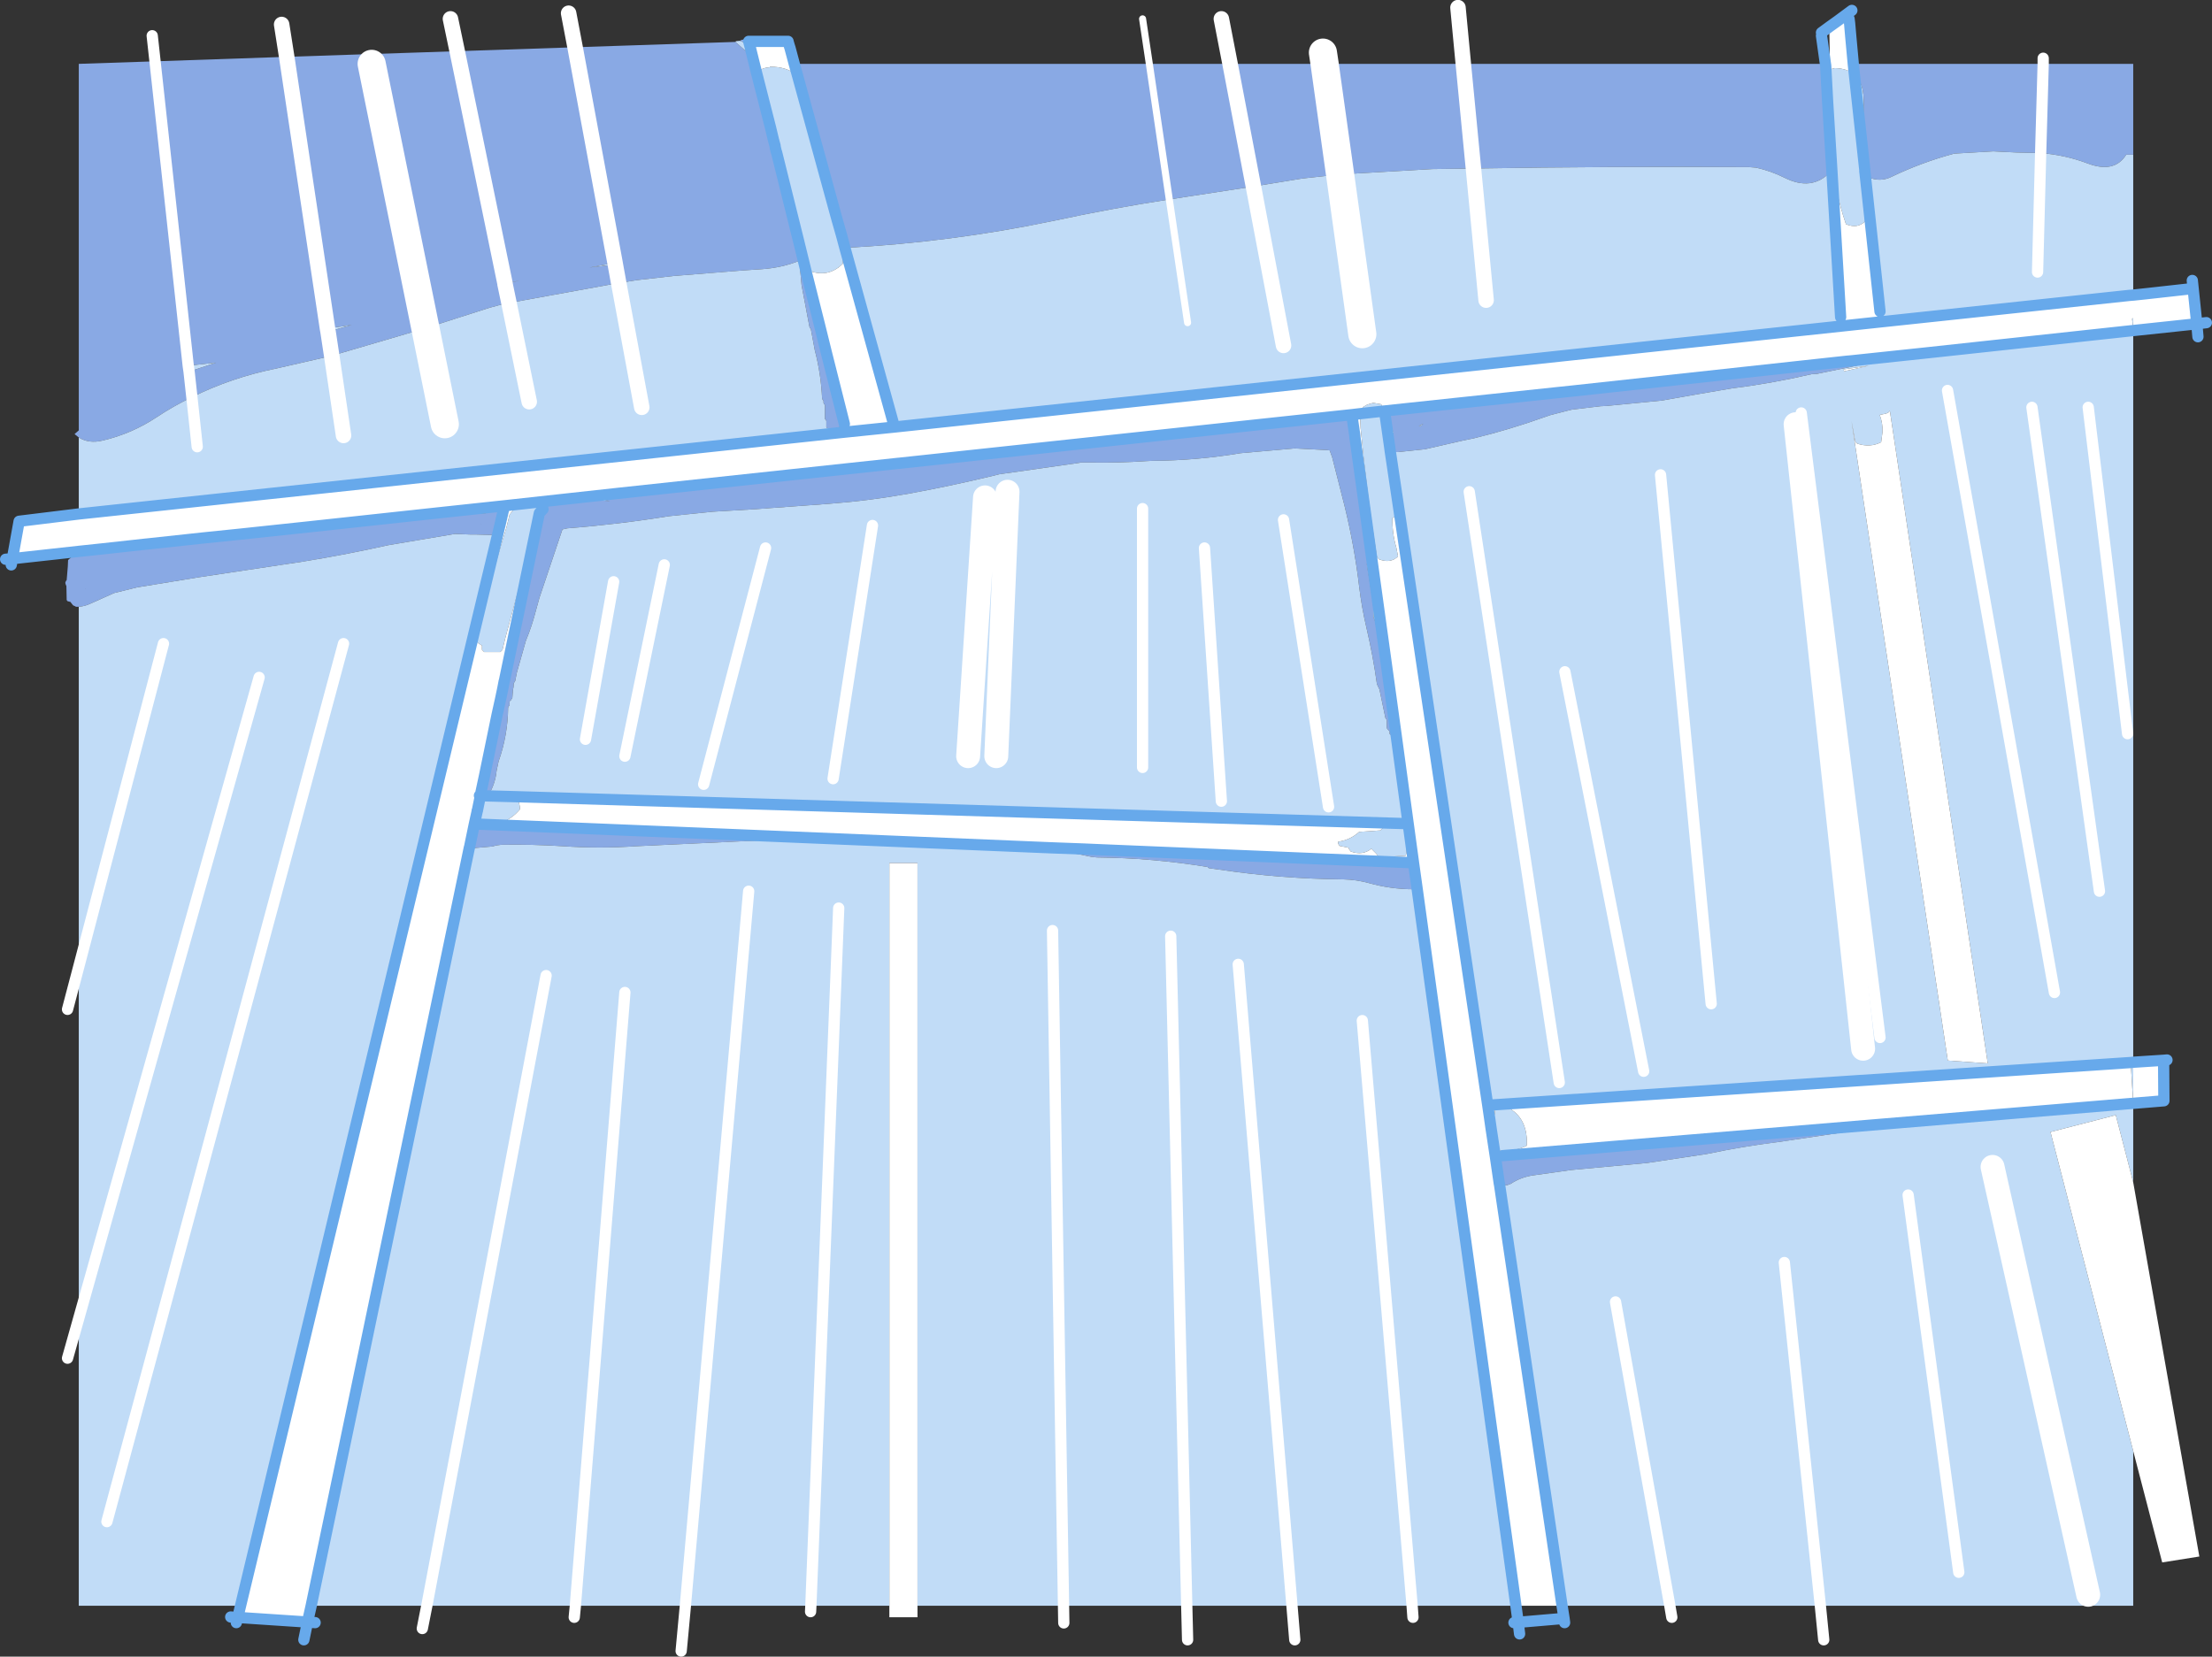
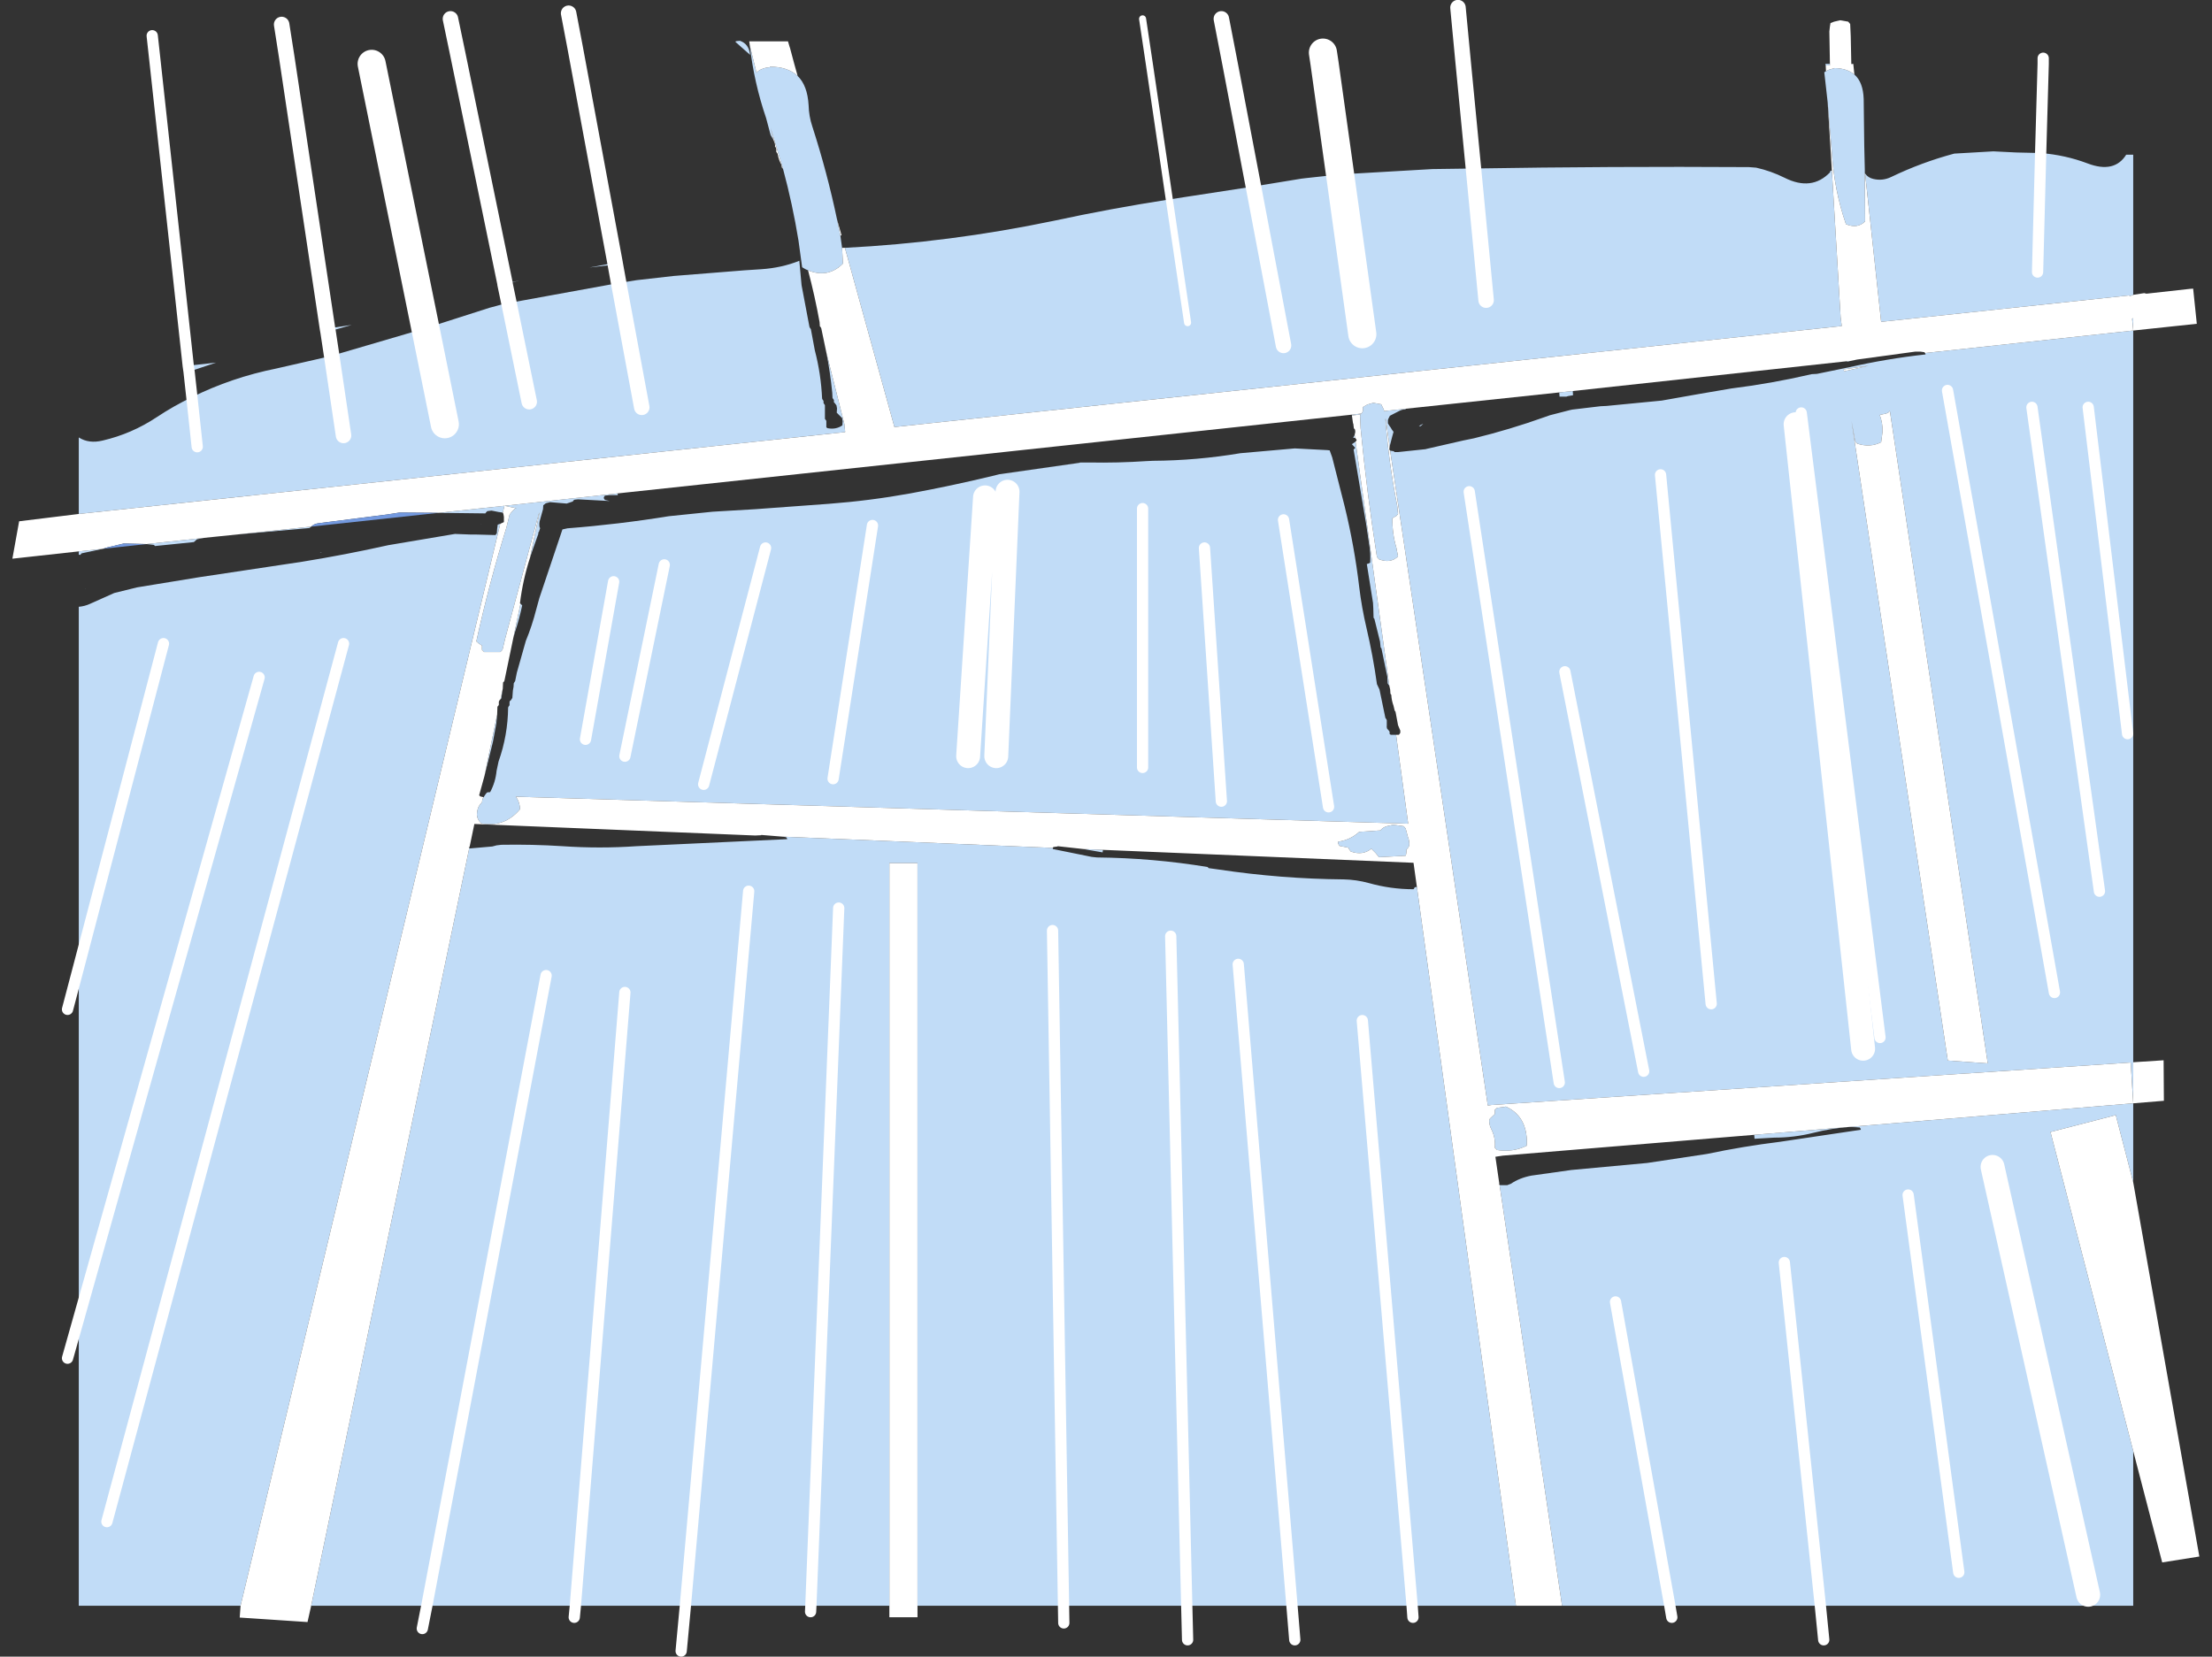
<svg xmlns="http://www.w3.org/2000/svg" height="294.45px" width="393.1px">
  <rect width="100%" height="100%" fill="#333333" stroke="none" />
  <g transform="matrix(1.0, 0.0, 0.0, 1.0, 196.55, 147.4)">
-     <path d="M-169.0 -136.5 L-145.6 -137.3 -115.3 -138.3 -94.35 -139.0 -65.85 -139.95 -63.25 -137.65 Q-63.45 -139.6 -65.05 -140.15 L-64.8 -140.3 -64.25 -140.4 -63.6 -140.3 -63.4 -140.1 -63.4 -140.05 -63.5 -140.05 -63.3 -139.3 -63.5 -140.05 -63.4 -140.05 -63.3 -139.3 Q-62.55 -132.7 -60.4 -126.4 L-59.6 -123.4 -59.1 -122.55 -58.8 -121.45 -59.1 -122.55 -58.85 -121.9 -58.8 -121.45 -58.85 -121.35 -58.8 -121.3 -58.6 -120.45 -58.8 -121.3 -58.65 -121.15 -58.6 -120.95 -58.6 -120.45 -58.6 -120.4 -58.55 -120.35 -54.65 -104.65 -58.55 -120.35 -58.45 -120.2 -58.35 -120.05 Q-58.2 -119.05 -57.7 -118.15 L-57.6 -117.6 -57.4 -117.4 Q-55.7 -111.1 -54.65 -104.65 L-54.0 -99.9 -53.4 -99.55 -50.85 -89.4 -49.7 -84.75 -50.85 -89.4 -53.4 -99.55 -52.95 -99.35 Q-51.75 -94.85 -50.9 -90.15 L-50.85 -89.4 -50.7 -89.25 -50.6 -89.05 -49.7 -84.75 Q-49.0 -81.2 -48.65 -77.6 L-48.6 -76.65 -48.45 -76.45 -48.35 -76.3 -48.35 -76.1 -48.35 -75.9 -48.2 -75.75 -47.9 -75.35 -47.8 -74.8 -47.85 -74.05 -47.25 -73.45 -46.9 -73.1 -46.8 -72.55 -46.85 -71.8 Q-48.0 -71.0 -49.5 -71.3 L-49.7 -71.45 -49.7 -71.85 -49.7 -72.6 -49.8 -72.75 -49.95 -72.95 -49.95 -74.65 -49.95 -75.4 -50.1 -75.6 -50.2 -75.8 -50.2 -75.95 -50.2 -76.15 -50.35 -76.35 -50.45 -76.55 Q-50.65 -80.95 -51.75 -85.15 L-52.45 -88.9 -52.6 -89.1 -52.7 -89.3 -54.1 -96.7 -54.5 -101.05 Q-57.6 -99.8 -61.25 -99.55 L-64.3 -99.35 -76.85 -98.35 -83.45 -97.6 -86.6 -97.1 -87.2 -100.4 -86.6 -97.1 -106.1 -93.55 -106.8 -96.9 -106.1 -93.55 -106.95 -93.4 -109.55 -92.7 -120.95 -89.05 -135.95 -84.65 -137.6 -84.15 -147.45 -81.9 Q-155.4 -80.3 -162.45 -76.8 L-162.95 -81.35 -162.45 -76.8 Q-165.7 -75.25 -168.7 -73.25 -173.15 -70.3 -178.3 -69.1 -180.75 -68.5 -182.55 -69.65 L-183.3 -70.25 -182.55 -70.9 -182.55 -136.05 -169.0 -136.5 -163.1 -82.4 -169.0 -136.5 M-162.95 -81.35 L-158.15 -82.95 -163.1 -82.4 -162.95 -81.35 M-138.25 -88.45 L-137.6 -84.15 -138.25 -88.45 -134.05 -89.65 -138.35 -89.0 -138.25 -88.45 M-145.6 -137.3 L-138.35 -89.0 -145.6 -137.3 M-55.4 -136.05 L7.7 -136.05 22.05 -136.05 38.85 -136.05 41.6 -116.4 38.85 -136.05 63.5 -136.05 127.85 -136.05 127.9 -135.75 127.95 -134.75 127.65 -134.55 128.25 -129.2 129.0 -117.05 128.75 -117.05 128.65 -116.75 Q125.4 -113.4 120.6 -115.8 118.2 -117.0 115.55 -117.6 L114.25 -117.7 Q89.8 -117.85 65.3 -117.45 L58.0 -117.35 41.6 -116.4 35.6 -115.75 34.75 -115.65 26.2 -114.25 22.05 -136.05 26.2 -114.25 14.15 -112.4 11.25 -111.95 7.7 -136.05 11.25 -111.95 Q0.9 -110.35 -9.3 -108.15 -27.75 -104.3 -46.4 -103.35 L-47.0 -105.6 -46.4 -103.35 -46.8 -103.35 -46.9 -103.35 -47.2 -105.5 -47.0 -105.6 -47.8 -108.4 Q-49.55 -116.75 -52.2 -124.95 -52.8 -126.75 -52.85 -128.7 -53.05 -132.2 -54.8 -133.9 L-55.4 -136.05 M-87.25 -100.7 L-94.35 -139.0 -87.25 -100.7 -91.8 -99.85 -87.2 -100.4 -87.25 -100.7 M133.0 -134.15 L132.8 -136.05 166.55 -136.05 182.55 -136.05 182.55 -119.9 181.3 -119.9 Q179.2 -116.55 174.45 -118.35 170.5 -119.85 166.1 -120.2 L161.75 -120.3 157.7 -120.5 150.75 -120.1 Q144.95 -118.55 139.55 -115.95 138.0 -115.2 136.35 -115.6 135.45 -115.8 134.9 -116.55 L134.85 -116.95 134.9 -116.55 134.85 -116.65 134.85 -116.9 134.85 -116.95 134.85 -117.2 134.75 -121.55 134.65 -129.8 Q134.55 -132.8 133.0 -134.15 M132.3 -83.25 L133.5 -83.5 143.8 -84.9 144.75 -84.9 145.45 -84.8 145.55 -84.65 145.6 -84.6 145.65 -84.4 145.6 -84.4 Q138.8 -83.65 131.95 -82.1 L126.35 -80.95 125.4 -80.9 125.25 -80.85 125.2 -80.85 Q118.3 -79.25 111.1 -78.35 L105.25 -77.35 98.75 -76.2 88.95 -75.25 87.9 -75.2 82.85 -74.6 82.4 -74.5 78.9 -73.6 77.9 -73.25 Q71.75 -71.05 65.4 -69.5 L63.45 -69.1 56.9 -67.6 56.75 -67.55 56.65 -67.55 51.9 -67.05 51.25 -67.05 51.15 -67.2 50.5 -67.3 50.4 -68.05 50.5 -67.3 50.35 -67.5 50.4 -68.05 50.45 -68.2 50.85 -69.75 51.1 -70.65 50.8 -71.05 50.6 -71.4 50.45 -71.6 50.1 -72.15 50.1 -72.35 50.1 -72.7 50.15 -72.9 50.25 -73.1 50.45 -73.5 51.9 -74.25 Q52.6 -74.65 53.25 -74.65 L53.25 -74.75 80.55 -77.65 80.6 -76.9 81.8 -76.9 82.1 -77.0 83.0 -77.15 82.95 -77.9 131.7 -83.2 131.7 -83.1 131.75 -83.1 132.3 -83.25 145.55 -84.65 132.3 -83.25 M-170.55 -50.7 L-170.5 -50.7 -169.2 -50.55 -169.0 -50.35 -162.1 -51.05 -161.55 -51.55 -160.3 -51.8 -153.95 -52.45 -153.3 -52.5 -141.55 -53.55 -141.25 -53.8 -118.6 -56.25 -110.3 -56.15 -110.15 -56.35 -109.95 -56.55 -109.2 -56.65 -107.95 -56.4 -107.25 -56.3 -107.2 -56.25 -107.1 -56.1 -107.0 -55.55 -107.0 -54.8 -107.0 -54.6 -107.65 -54.3 -107.2 -56.25 -107.65 -54.3 -108.1 -54.15 -108.2 -53.4 -108.25 -52.65 -108.35 -52.5 -108.5 -52.3 -112.15 -52.4 -113.05 -52.4 -115.7 -52.5 -127.55 -50.5 Q-135.15 -48.8 -142.9 -47.55 L-161.2 -44.8 -172.2 -43.0 -176.25 -42.0 -180.5 -40.1 Q-181.45 -39.65 -182.55 -39.55 L-183.05 -39.55 -183.2 -39.65 -183.55 -39.8 -183.95 -40.3 -184.0 -40.4 -184.55 -40.55 -184.7 -40.75 -184.75 -43.25 -184.85 -43.45 -184.95 -43.8 -184.85 -44.1 -184.7 -44.3 -184.5 -46.7 -184.45 -47.85 -184.25 -48.05 -183.95 -48.25 -183.95 -48.4 -183.95 -48.6 -183.8 -48.8 -183.05 -48.9 -182.55 -48.8 -182.35 -48.8 -182.3 -48.75 -182.05 -49.05 -178.3 -49.85 -170.55 -50.7 M-86.8 -59.7 L-36.9 -65.05 -36.85 -65.05 43.7 -73.7 43.7 -73.55 43.9 -72.15 43.95 -72.1 44.05 -71.25 44.2 -71.15 Q44.4 -70.7 44.2 -70.2 L44.2 -70.1 43.95 -69.65 43.95 -69.6 44.25 -69.55 44.35 -68.9 44.25 -69.55 44.3 -69.55 44.45 -69.35 44.55 -69.15 44.35 -68.9 43.7 -68.45 44.3 -67.8 44.0 -67.5 46.25 -54.15 46.75 -50.8 Q47.05 -49.1 46.95 -47.4 46.65 -47.2 46.35 -47.15 L47.45 -40.25 47.5 -39.3 47.55 -37.6 47.7 -37.4 48.7 -33.35 48.8 -32.35 48.95 -32.15 50.0 -27.1 50.05 -25.95 50.35 -25.5 51.55 -16.8 50.35 -25.5 50.5 -24.85 50.55 -24.1 50.7 -23.9 Q50.75 -22.9 51.1 -21.95 L51.3 -21.1 51.45 -20.9 51.9 -18.5 52.3 -17.55 52.3 -17.35 52.3 -17.15 52.2 -17.0 52.05 -16.8 51.55 -16.8 50.6 -16.8 50.4 -16.95 50.4 -17.15 50.4 -17.35 50.3 -17.5 49.95 -17.9 Q49.85 -18.2 49.9 -18.45 L49.9 -19.4 49.8 -19.6 49.65 -19.8 48.6 -24.85 48.15 -25.8 Q47.45 -30.85 46.3 -35.75 45.45 -39.35 45.0 -43.05 44.15 -50.3 42.4 -57.45 L40.2 -66.1 39.75 -67.35 39.3 -67.4 33.55 -67.7 23.9 -66.85 Q16.15 -65.55 8.35 -65.5 L7.25 -65.45 Q2.1 -65.1 -3.0 -65.2 L-3.2 -65.2 -4.65 -65.2 -4.65 -65.15 -19.0 -63.1 -20.2 -62.8 Q-27.45 -61.05 -34.8 -59.7 -42.0 -58.4 -49.3 -57.85 L-62.3 -56.9 -69.9 -56.45 -77.7 -55.65 Q-86.65 -54.2 -95.7 -53.5 L-96.6 -53.3 -100.7 -41.1 -101.25 -39.1 Q-102.0 -36.15 -103.1 -33.5 L-104.7 -27.85 -105.0 -26.35 -105.1 -26.2 -105.25 -25.95 Q-105.25 -25.3 -105.4 -24.7 L-105.5 -23.35 -105.6 -23.2 -105.75 -22.95 -105.95 -22.8 -106.0 -22.6 -106.0 -22.4 -106.0 -22.05 -106.15 -21.85 -106.25 -21.65 Q-106.3 -16.7 -107.95 -12.05 L-108.3 -10.4 Q-108.5 -8.35 -109.45 -6.6 L-109.65 -6.6 -110.0 -6.55 -110.25 -6.25 -110.45 -5.95 -111.2 -6.0 -110.45 -9.5 -111.2 -6.0 -110.45 -5.95 -110.6 -5.7 -111.2 -5.85 -111.35 -6.0 -111.4 -6.05 -110.45 -9.5 -108.95 -15.55 -108.35 -18.8 -108.2 -20.4 -107.6 -23.1 -108.2 -20.4 -108.15 -21.8 -108.0 -21.95 -107.9 -22.15 -107.9 -22.35 -107.9 -22.55 -107.9 -22.7 -107.8 -22.9 -107.65 -23.1 -107.6 -23.1 -107.45 -23.3 -107.25 -24.8 -107.2 -25.0 -106.95 -26.3 -107.2 -25.0 -107.15 -26.1 -106.95 -26.3 -106.9 -26.45 -105.3 -34.15 -105.0 -35.15 Q-104.25 -37.45 -103.75 -39.8 L-103.9 -39.95 -104.05 -40.1 -102.35 -48.3 -104.05 -40.1 -104.15 -40.15 Q-103.65 -44.3 -102.35 -48.3 L-101.85 -49.8 -100.85 -52.6 -100.95 -52.75 -100.8 -52.8 -100.55 -53.55 -100.65 -53.65 Q-100.8 -54.4 -100.55 -55.1 L-100.05 -56.9 -100.0 -57.6 -99.55 -57.95 -98.8 -58.15 -95.85 -57.9 -94.8 -58.25 -94.65 -58.4 -94.55 -58.55 -94.35 -58.6 -93.8 -58.65 -88.2 -58.35 -89.05 -58.55 -89.2 -58.75 -89.25 -58.9 -89.2 -59.1 -89.05 -59.3 -88.3 -59.4 -86.75 -59.4 -86.8 -59.7 M43.9 -72.15 L44.2 -70.1 43.9 -72.15 M56.3 -72.05 L55.9 -71.85 55.6 -71.65 55.9 -71.65 56.35 -72.05 56.3 -72.05 M55.25 10.25 L54.85 10.3 54.8 10.45 54.65 10.65 Q50.6 10.65 46.7 9.55 44.5 8.95 42.25 8.9 31.05 8.8 20.05 7.15 L18.25 6.9 18.05 6.7 Q8.35 5.1 -1.6 5.0 L-2.55 4.9 -9.45 3.5 -9.45 3.35 -9.45 3.3 -4.05 3.5 -9.45 3.3 -9.35 3.15 -8.6 3.05 -8.6 3.0 -4.05 3.5 -0.6 4.1 -0.55 3.65 54.65 5.95 55.25 10.25 M-57.55 1.3 L-56.85 1.4 -56.7 1.6 -56.65 1.75 -81.3 2.9 -83.45 3.0 Q-90.0 3.45 -96.55 3.0 -102.0 2.65 -107.45 2.75 L-108.3 2.85 -109.05 3.05 -113.05 3.4 -113.15 3.3 -113.1 3.15 -113.15 3.3 -113.25 3.2 -113.1 3.15 -112.25 -0.95 -62.35 1.1 -61.3 1.05 -61.25 1.0 -57.55 1.3 -62.35 1.1 -57.55 1.3 M69.95 63.2 L69.85 63.1 69.9 63.0 69.2 58.2 70.5 58.0 115.2 54.3 115.25 55.0 118.75 54.8 Q122.3 54.8 125.7 53.95 128.85 53.15 132.05 52.9 L133.3 52.95 133.95 53.0 134.1 53.2 134.15 53.4 119.7 55.55 Q113.2 56.35 106.8 57.7 L96.2 59.3 82.7 60.55 75.6 61.55 Q73.5 61.95 71.95 63.0 L71.3 63.25 70.0 63.25 69.95 63.2 69.9 63.0 69.95 63.2 M-106.8 -96.9 L-104.2 -97.55 -106.8 -97.0 -106.8 -96.9 M-130.5 -136.05 L-120.95 -89.05 -130.5 -136.05 M-139.65 -49.2 L-139.65 -49.15 -139.3 -49.2 -139.65 -49.2 M-110.95 -54.3 L-110.9 -54.3 -111.35 -54.25 -110.95 -54.3 M-111.2 -5.85 L-111.2 -6.0 -111.35 -6.0 -111.2 -6.0 -111.2 -5.85 M-106.8 -97.0 L-115.3 -138.3 -106.8 -97.0 M166.1 -120.2 L166.55 -136.05 166.1 -120.2 M65.3 -117.45 L63.5 -136.05 65.3 -117.45 M-181.35 -42.75 L-181.3 -42.8 -181.35 -42.8 -181.35 -42.75" fill="#89a9e4" fill-rule="evenodd" stroke="none" />
    <path d="M-163.1 -82.4 L-158.15 -82.95 -162.95 -81.35 -163.1 -82.4 M-162.45 -76.8 Q-155.4 -80.3 -147.45 -81.9 L-137.6 -84.15 -135.5 -70.0 -137.6 -84.15 -135.95 -84.65 -120.95 -89.05 -109.55 -92.7 -106.95 -93.4 -106.1 -93.55 -86.6 -97.1 -83.45 -97.6 -76.85 -98.35 -64.3 -99.35 -61.25 -99.55 Q-57.6 -99.8 -54.5 -101.05 L-54.1 -96.7 -52.7 -89.3 -52.6 -89.1 -52.45 -88.9 -51.75 -85.15 Q-50.65 -80.95 -50.45 -76.55 L-50.35 -76.35 -50.2 -76.15 -50.2 -75.95 -50.2 -75.8 -50.1 -75.6 -49.95 -75.4 -49.95 -74.65 -49.95 -72.95 -49.8 -72.75 -49.7 -72.6 -49.7 -71.85 -49.7 -71.45 -49.5 -71.3 Q-48.0 -71.0 -46.85 -71.8 L-46.8 -72.55 -46.9 -73.1 -47.25 -73.45 -47.85 -74.05 -47.8 -74.8 -47.9 -75.35 -48.2 -75.75 -48.35 -75.9 -48.35 -76.1 -48.35 -76.3 -48.45 -76.45 -48.6 -76.65 -48.65 -77.6 Q-49.0 -81.2 -49.7 -84.75 L-46.5 -72.05 -46.35 -70.6 -182.55 -56.05 -182.55 -69.65 Q-180.75 -68.5 -178.3 -69.1 -173.15 -70.3 -168.7 -73.25 -165.7 -75.25 -162.45 -76.8 L-161.5 -68.0 -162.45 -76.8 M-138.25 -88.45 L-138.35 -89.0 -134.05 -89.65 -138.25 -88.45 M-65.85 -139.95 L-65.8 -140.05 -65.6 -140.1 -65.05 -140.15 Q-63.45 -139.6 -63.25 -137.65 L-65.85 -139.95 M-87.25 -100.7 L-87.2 -100.4 -91.8 -99.85 -87.25 -100.7 M-53.4 -99.55 L-54.0 -99.9 -54.65 -104.65 -53.4 -99.55 -54.65 -104.65 Q-55.7 -111.1 -57.4 -117.4 L-59.6 -124.65 -59.1 -122.55 -59.6 -123.4 -60.4 -126.4 Q-62.55 -132.7 -63.3 -139.3 L-62.1 -134.45 -61.85 -134.75 Q-60.9 -135.4 -59.75 -135.45 L-59.75 -135.55 Q-56.55 -135.55 -54.8 -133.9 -53.05 -132.2 -52.85 -128.7 -52.8 -126.75 -52.2 -124.95 -49.55 -116.75 -47.8 -108.4 L-47.4 -106.5 -47.2 -105.5 -46.9 -103.35 -46.75 -100.55 Q-49.4 -97.9 -52.95 -99.35 L-53.4 -99.55 M-58.55 -120.35 L-58.6 -120.4 -58.6 -120.45 -58.55 -120.35 M-58.8 -121.3 L-58.85 -121.35 -58.8 -121.45 -58.8 -121.3 M26.2 -114.25 L34.75 -115.65 35.6 -115.75 41.6 -116.4 45.55 -88.0 41.6 -116.4 58.0 -117.35 65.3 -117.45 Q89.8 -117.85 114.25 -117.7 L115.55 -117.6 Q118.2 -117.0 120.6 -115.8 125.4 -113.4 128.65 -116.75 L128.75 -117.05 129.0 -117.05 130.55 -91.05 130.75 -89.45 -37.6 -71.5 -46.4 -103.35 Q-27.75 -104.3 -9.3 -108.15 0.9 -110.35 11.25 -111.95 L14.5 -90.05 11.25 -111.95 14.15 -112.4 26.2 -114.25 31.55 -86.0 26.2 -114.25 M128.65 -136.05 L128.65 -135.8 127.9 -135.75 127.85 -136.05 128.65 -136.05 M127.95 -134.75 L128.45 -135.0 129.5 -135.3 Q131.7 -135.25 133.0 -134.15 L134.85 -117.2 133.0 -134.15 Q134.55 -132.8 134.65 -129.8 L134.75 -121.55 134.85 -117.2 134.85 -116.9 134.85 -116.65 134.9 -108.05 Q133.55 -106.7 131.5 -107.55 129.4 -113.6 129.0 -120.25 L128.25 -129.2 127.65 -134.55 127.95 -134.75 128.25 -129.2 127.95 -134.75 M132.8 -136.05 L132.45 -136.0 132.45 -136.05 132.8 -136.05 M182.55 -119.9 L182.55 -95.0 182.5 -94.95 181.9 -94.75 181.9 -94.9 137.75 -90.2 137.55 -92.05 134.9 -116.55 Q135.45 -115.8 136.35 -115.6 138.0 -115.2 139.55 -115.95 144.95 -118.55 150.75 -120.1 L157.7 -120.5 161.75 -120.3 166.1 -120.2 Q170.5 -119.85 174.45 -118.35 179.2 -116.55 181.3 -119.9 L182.55 -119.9 M182.5 -94.95 L181.9 -94.9 182.5 -94.95 M182.55 -88.65 L182.35 -90.75 182.55 -90.85 182.55 -88.65 182.55 41.4 182.1 41.45 182.55 41.4 182.55 48.7 182.1 41.45 68.5 49.0 67.85 49.1 50.5 -67.3 51.15 -67.2 51.25 -67.05 51.9 -67.05 56.65 -67.55 56.75 -67.55 56.9 -67.6 63.45 -69.1 65.4 -69.5 Q71.75 -71.05 77.9 -73.25 L78.9 -73.6 82.4 -74.5 82.85 -74.6 87.9 -75.2 88.95 -75.25 98.75 -76.2 105.25 -77.35 111.1 -78.35 Q118.3 -79.25 125.2 -80.85 L125.25 -80.85 125.4 -80.9 126.35 -80.95 131.95 -82.1 Q138.8 -83.65 145.6 -84.4 L145.65 -84.4 145.6 -84.6 145.55 -84.65 182.55 -88.65 M165.55 -99.05 L166.1 -120.2 165.55 -99.05 M182.55 48.7 L182.55 62.75 179.45 50.8 167.85 53.8 182.55 110.5 182.55 138.0 126.95 138.0 120.55 77.0 126.95 138.0 100.2 138.0 81.05 138.0 69.95 63.25 69.95 63.2 70.0 63.25 71.3 63.25 71.95 63.0 Q73.5 61.95 75.6 61.55 L82.7 60.55 96.2 59.3 106.8 57.7 Q113.2 56.35 119.7 55.55 L134.15 53.4 134.1 53.2 133.95 53.0 133.3 52.95 132.05 52.9 Q128.85 53.15 125.7 53.95 122.3 54.8 118.75 54.8 L115.25 55.0 115.2 54.3 182.55 48.7 M156.7 41.6 L139.3 -74.4 139.25 -74.3 139.0 -74.05 138.65 -73.9 137.5 -73.65 Q138.05 -72.2 138.0 -70.65 L137.75 -68.8 Q135.8 -67.8 133.5 -68.55 L133.15 -68.9 132.5 -72.5 149.6 41.1 156.7 41.6 M181.55 -17.0 L174.55 -75.0 181.55 -17.0 M176.55 11.0 L164.55 -75.0 176.55 11.0 M168.55 29.0 L149.55 -78.0 168.55 29.0 M174.55 136.05 L157.55 60.0 174.55 136.05 M-182.55 -49.4 L-178.3 -49.85 -182.05 -49.05 -182.3 -48.75 -182.35 -48.8 -182.55 -48.8 -182.55 -49.4 M-170.5 -50.7 L-160.3 -51.8 -161.55 -51.55 -162.1 -51.05 -169.0 -50.35 -169.2 -50.55 -170.5 -50.7 M-153.95 -52.45 L-141.25 -53.8 -141.55 -53.55 -153.3 -52.5 -153.95 -52.45 M-118.6 -56.25 L-106.9 -57.5 -86.8 -59.7 -86.75 -59.4 -88.3 -59.4 -89.05 -59.3 -89.2 -59.1 -89.25 -58.9 -89.2 -58.75 -89.05 -58.55 -88.2 -58.35 -93.8 -58.65 -94.35 -58.6 -94.55 -58.55 -94.65 -58.4 -94.8 -58.25 -95.85 -57.9 -98.8 -58.15 -99.55 -57.95 -100.0 -57.6 -100.05 -56.9 -100.7 -56.2 -100.05 -56.9 -100.55 -55.1 Q-100.8 -54.4 -100.65 -53.65 L-100.55 -53.55 -100.8 -52.8 -100.95 -52.75 -100.85 -52.6 -101.85 -49.8 -102.35 -48.3 -100.7 -56.2 -100.75 -56.25 -106.8 -33.8 -107.25 -31.9 -107.65 -31.5 -110.5 -31.5 -110.9 -31.9 -110.9 -32.25 -110.9 -32.65 -111.5 -33.05 -111.9 -33.4 Q-109.65 -43.65 -106.55 -53.65 L-106.0 -55.9 -105.75 -56.25 -105.4 -56.65 -105.0 -57.05 -104.7 -57.05 -106.9 -57.5 -107.2 -56.25 -107.25 -56.3 -107.95 -56.4 -109.2 -56.65 -109.95 -56.55 -110.15 -56.35 -110.3 -56.15 -118.6 -56.25 M43.7 -73.7 L45.4 -73.9 45.65 -74.3 45.65 -74.65 45.65 -75.05 46.45 -75.5 47.5 -75.8 48.9 -75.55 49.3 -74.75 49.45 -74.35 49.5 -74.25 49.5 -74.35 53.25 -74.75 53.25 -74.65 Q52.6 -74.65 51.9 -74.25 L50.45 -73.5 50.25 -73.1 50.15 -72.9 50.1 -72.7 50.1 -72.35 50.1 -72.15 50.45 -71.6 50.6 -71.4 50.8 -71.05 51.1 -70.65 50.85 -69.75 50.45 -68.2 50.4 -68.05 49.7 -72.95 49.65 -72.9 Q50.25 -65.15 51.75 -57.5 L51.9 -56.05 51.6 -55.7 50.9 -55.3 Q50.85 -52.6 51.6 -50.05 L51.9 -48.5 Q50.55 -47.2 48.5 -48.0 L48.15 -48.4 Q46.35 -59.8 45.25 -71.3 L45.15 -73.55 45.3 -73.75 43.7 -73.55 43.7 -73.7 M80.55 -77.65 L82.95 -77.9 83.0 -77.15 82.1 -77.0 81.8 -76.9 80.6 -76.9 80.55 -77.65 M131.7 -83.2 L132.3 -83.25 131.75 -83.1 131.7 -83.1 131.7 -83.2 M67.55 -94.05 L65.3 -117.45 67.55 -94.05 M138.05 -82.75 L137.95 -82.75 138.0 -82.75 138.05 -82.75 M131.1 -81.75 L131.15 -81.4 135.55 -82.4 131.1 -81.75 M-110.45 -5.95 L-110.25 -6.25 -110.0 -6.55 -109.65 -6.6 -109.45 -6.6 Q-108.5 -8.35 -108.3 -10.4 L-107.95 -12.05 Q-106.3 -16.7 -106.25 -21.65 L-106.15 -21.85 -106.0 -22.05 -106.0 -22.4 -106.0 -22.6 -105.95 -22.8 -105.75 -22.95 -105.6 -23.2 -105.5 -23.35 -105.4 -24.7 Q-105.25 -25.3 -105.25 -25.95 L-105.1 -26.2 -105.0 -26.35 -104.7 -27.85 -103.1 -33.5 Q-102.0 -36.15 -101.25 -39.1 L-100.7 -41.1 -96.6 -53.3 -95.7 -53.5 Q-86.65 -54.2 -77.7 -55.65 L-69.9 -56.45 -62.3 -56.9 -49.3 -57.85 Q-42.0 -58.4 -34.8 -59.7 -27.45 -61.05 -20.2 -62.8 L-19.0 -63.1 -4.65 -65.15 -4.65 -65.2 -3.2 -65.2 -3.0 -65.2 Q2.1 -65.1 7.25 -65.45 L8.35 -65.5 Q16.15 -65.55 23.9 -66.85 L33.55 -67.7 39.3 -67.4 39.75 -67.35 40.2 -66.1 42.4 -57.45 Q44.15 -50.3 45.0 -43.05 45.45 -39.35 46.3 -35.75 47.45 -30.85 48.15 -25.8 L48.6 -24.85 49.65 -19.8 49.8 -19.6 49.9 -19.4 49.9 -18.45 Q49.85 -18.2 49.95 -17.9 L50.3 -17.5 50.4 -17.35 50.4 -17.15 50.4 -16.95 50.6 -16.8 51.55 -16.8 53.7 -1.0 -104.9 -5.8 -110.45 -5.95 -104.9 -5.8 Q-104.3 -5.1 -104.15 -3.9 L-104.15 -3.55 Q-106.9 -0.3 -111.0 -1.05 -111.7 -1.6 -111.8 -2.55 L-111.75 -3.2 -111.75 -3.25 -111.75 -3.3 -111.7 -3.35 -111.7 -3.4 Q-111.55 -4.2 -110.9 -4.8 L-110.85 -5.15 -110.75 -5.5 -110.6 -5.7 -110.45 -5.95 M50.35 -25.5 L50.05 -25.95 50.0 -27.1 48.95 -32.15 48.8 -32.35 48.7 -33.35 47.7 -37.4 47.55 -37.6 47.5 -39.3 47.45 -40.25 46.35 -47.15 Q46.65 -47.2 46.95 -47.4 47.05 -49.1 46.75 -50.8 L46.25 -54.15 44.0 -67.5 44.3 -67.8 43.7 -68.45 44.35 -68.9 50.35 -25.5 M44.25 -69.55 L43.95 -69.6 43.95 -69.65 44.2 -70.1 44.25 -69.55 M49.7 -72.95 L49.5 -74.25 49.7 -72.95 M45.4 -73.9 L49.45 -74.35 45.4 -73.9 M56.3 -72.05 L56.35 -72.05 55.9 -71.65 55.6 -71.65 55.9 -71.85 56.3 -72.05 M41.25 2.55 L41.25 2.2 Q43.4 1.9 45.0 0.45 L48.75 0.2 Q49.2 -0.35 49.9 -0.55 L51.0 -0.8 51.5 -0.75 52.9 -0.55 53.25 -0.15 53.65 1.35 Q53.95 2.05 53.9 2.85 L53.75 3.2 53.4 3.6 53.4 3.95 53.35 4.35 53.25 4.7 48.5 4.95 47.95 4.25 47.15 3.45 Q45.65 4.7 43.5 3.95 L43.2 3.55 43.15 3.35 43.0 3.25 41.5 2.95 41.25 2.55 M-9.45 3.3 L-9.45 3.35 -9.45 3.5 -2.55 4.9 -1.6 5.0 Q8.35 5.1 18.05 6.7 L18.25 6.9 20.05 7.15 Q31.05 8.8 42.25 8.9 44.5 8.95 46.7 9.55 50.6 10.65 54.65 10.65 L54.8 10.45 54.85 10.3 55.25 10.25 72.85 138.0 54.4 138.0 33.05 138.0 23.5 24.0 33.05 138.0 14.35 138.0 -7.55 138.0 -33.5 138.0 -33.5 6.0 -38.5 6.0 -38.5 138.0 -52.45 138.0 -74.75 138.0 -94.3 138.0 -120.7 138.0 -141.25 138.0 -113.15 3.3 -113.05 3.4 -109.05 3.05 -108.3 2.85 -107.45 2.75 Q-102.0 2.65 -96.55 3.0 -90.0 3.45 -83.45 3.0 L-81.3 2.9 -56.65 1.75 -56.7 1.6 -56.85 1.4 -57.55 1.3 -9.45 3.3 M-99.5 26.0 L-120.7 138.0 -99.5 26.0 M68.45 53.25 Q68.1 52.55 68.1 51.75 L68.2 51.5 68.2 51.45 69.1 50.6 69.1 50.25 69.1 49.85 69.5 49.5 71.0 49.3 71.0 49.25 Q74.85 50.95 74.8 55.85 L74.75 56.25 Q72.3 57.45 69.5 57.0 L69.1 56.6 Q69.25 54.85 68.5 53.35 L68.45 53.25 68.2 51.5 68.45 53.25 M-0.55 3.65 L-0.6 4.1 -4.05 3.5 -0.55 3.65 M80.55 45.0 L64.55 -60.0 80.55 45.0 M137.55 37.0 L123.55 -74.0 137.55 37.0 M95.55 43.0 L81.55 -28.0 95.55 43.0 M134.55 39.0 L122.55 -72.0 134.55 39.0 M107.55 31.0 L98.55 -63.0 107.55 31.0 M39.55 -4.0 L31.55 -55.0 39.55 -4.0 M20.5 -5.0 L17.5 -50.0 20.5 -5.0 M6.5 -11.0 L6.5 -57.0 6.5 -11.0 M-59.6 -124.65 L-62.1 -134.45 -59.6 -124.65 M-47.8 -108.4 L-54.8 -133.9 -47.8 -108.4 M-82.5 -75.0 L-86.6 -97.1 -82.5 -75.0 M-106.8 -97.0 L-104.2 -97.55 -106.8 -96.9 -106.8 -97.0 M-117.5 -72.0 L-120.95 -89.05 -117.5 -72.0 M-182.55 -39.55 Q-181.45 -39.65 -180.5 -40.1 L-176.25 -42.0 -172.2 -43.0 -161.2 -44.8 -142.9 -47.55 Q-135.15 -48.8 -127.55 -50.5 L-115.7 -52.5 -113.05 -52.4 -112.15 -52.4 -108.5 -52.3 -108.35 -52.5 -108.25 -52.65 -108.2 -53.4 -108.1 -54.15 -107.65 -54.3 -153.8 138.0 -182.55 138.0 -182.55 86.9 -182.55 24.4 -182.55 -39.55 M-167.5 -33.0 L-182.55 24.4 -167.5 -33.0 M-104.05 -40.1 L-103.9 -39.95 -103.75 -39.8 Q-104.25 -37.45 -105.0 -35.15 L-105.3 -34.15 -104.05 -40.1 M-107.2 -25.0 L-107.25 -24.8 -107.45 -23.3 -107.6 -23.1 -107.2 -25.0 M-108.2 -20.4 L-108.35 -18.8 -108.95 -15.55 -110.45 -9.5 -108.2 -20.4 M-139.65 -49.2 L-139.3 -49.2 -139.65 -49.15 -139.65 -49.2 M-110.95 -54.3 L-111.35 -54.25 -110.9 -54.3 -110.95 -54.3 M-102.5 -76.0 L-106.1 -93.55 -102.5 -76.0 M-9.5 18.0 L-7.55 138.0 -9.5 18.0 M-24.5 -13.0 L-21.5 -59.0 -24.5 -13.0 M-92.5 -16.0 L-87.5 -44.0 -92.5 -16.0 M-85.5 -13.0 L-78.5 -47.0 -85.5 -13.0 M-71.5 -8.0 L-60.5 -50.0 -71.5 -8.0 M-48.5 -9.0 L-41.5 -54.0 -48.5 -9.0 M-63.5 11.0 L-74.75 138.0 -63.5 11.0 M90.55 84.0 L100.2 138.0 90.55 84.0 M11.5 19.0 L14.35 138.0 11.5 19.0 M-94.3 138.0 L-85.5 29.0 -94.3 138.0 M-52.45 138.0 L-47.5 14.0 -52.45 138.0 M45.55 34.0 L54.4 138.0 45.55 34.0 M-19.5 -13.0 L-17.5 -60.0 -19.5 -13.0 M151.55 132.05 L142.55 65.0 151.55 132.05 M-177.55 123.05 L-135.5 -33.0 -177.55 123.05 M-181.35 -42.75 L-181.35 -42.8 -181.3 -42.8 -181.35 -42.75 M-182.55 86.9 L-150.5 -27.0 -182.55 86.9" fill="#c1dcf7" fill-rule="evenodd" stroke="none" />
    <path d="M-63.4 -140.05 L-56.5 -140.05 -56.5 -140.0 -56.25 -139.15 -56.15 -138.85 -55.4 -136.05 -54.8 -133.9 Q-56.55 -135.55 -59.75 -135.55 L-59.75 -135.45 Q-60.9 -135.4 -61.85 -134.75 L-62.1 -134.45 -63.3 -139.3 -63.4 -140.05 M130.05 -143.7 L128.65 -142.7 130.05 -143.7 130.5 -143.8 131.9 -143.55 132.15 -143.25 132.25 -143.15 132.35 -140.95 132.45 -136.05 132.45 -136.0 132.8 -136.05 133.0 -134.15 Q131.7 -135.25 129.5 -135.3 L128.45 -135.0 127.95 -134.75 127.9 -135.75 128.65 -135.8 128.65 -136.05 128.55 -141.8 128.65 -142.7 128.75 -143.3 129.4 -143.55 130.05 -143.7 M132.15 -143.25 L132.35 -140.95 132.15 -143.25 M182.55 -95.0 L184.5 -95.3 184.9 -95.2 192.55 -96.05 193.2 -96.1 193.85 -89.85 182.55 -88.65 182.55 -90.85 182.35 -90.75 182.55 -88.65 145.55 -84.65 145.45 -84.8 144.75 -84.9 143.8 -84.9 133.5 -83.5 132.3 -83.25 131.7 -83.2 82.95 -77.9 80.55 -77.65 53.25 -74.75 49.5 -74.35 49.45 -74.35 49.5 -74.35 49.5 -74.25 49.45 -74.35 49.3 -74.75 48.9 -75.55 47.5 -75.8 46.45 -75.5 45.65 -75.05 45.65 -74.65 45.65 -74.3 45.4 -73.9 43.7 -73.7 -36.85 -65.05 -36.9 -65.05 -86.8 -59.7 -106.9 -57.5 -118.6 -56.25 -125.55 -56.3 -127.8 -55.95 -139.95 -54.4 Q-140.75 -54.3 -141.25 -53.8 L-153.95 -52.45 -160.3 -51.8 -170.5 -50.7 -170.55 -50.7 -174.55 -50.8 -177.5 -50.1 -178.3 -49.85 -182.55 -49.4 -194.35 -48.1 -193.15 -54.75 -182.55 -56.05 -46.35 -70.6 -37.6 -71.5 -46.35 -70.6 -46.5 -72.05 -49.7 -84.75 -50.6 -89.05 -50.7 -89.25 -50.85 -89.4 -50.9 -90.15 Q-51.75 -94.85 -52.95 -99.35 -49.4 -97.9 -46.75 -100.55 L-46.9 -103.35 -46.8 -103.35 -46.4 -103.35 -37.6 -71.5 130.75 -89.45 137.75 -90.2 181.9 -94.9 181.9 -94.75 182.5 -94.95 182.55 -95.0 M134.9 -116.55 L137.55 -92.05 137.75 -90.2 130.75 -89.45 130.55 -91.05 129.0 -117.05 128.25 -129.2 129.0 -120.25 Q129.4 -113.6 131.5 -107.55 133.55 -106.7 134.9 -108.05 L134.85 -116.65 134.9 -116.55 M184.9 -95.2 L182.55 -94.95 182.5 -94.95 182.55 -94.95 184.9 -95.2 M182.55 41.4 L187.95 41.05 188.0 48.25 182.55 48.7 182.55 41.4 M50.5 -67.3 L67.85 49.1 68.5 49.0 182.1 41.45 182.55 48.7 115.2 54.3 70.5 58.0 69.2 58.2 69.9 63.0 69.85 63.1 69.95 63.2 69.95 63.25 81.05 138.0 72.85 138.0 55.25 10.25 54.65 5.95 53.7 -1.0 51.55 -16.8 52.05 -16.8 52.2 -17.0 52.3 -17.15 52.3 -17.35 52.3 -17.55 51.9 -18.5 51.45 -20.9 51.3 -21.1 51.1 -21.95 Q50.75 -22.9 50.7 -23.9 L50.55 -24.1 50.5 -24.85 50.35 -25.5 44.35 -68.9 44.55 -69.15 44.45 -69.35 44.3 -69.55 44.25 -69.55 44.2 -70.1 44.2 -70.2 Q44.4 -70.7 44.2 -71.15 L44.05 -71.25 43.95 -72.1 43.9 -72.15 43.7 -73.55 45.3 -73.75 45.15 -73.55 45.25 -71.3 Q46.35 -59.8 48.15 -48.4 L48.5 -48.0 Q50.55 -47.2 51.9 -48.5 L51.6 -50.05 Q50.85 -52.6 50.9 -55.3 L51.6 -55.7 51.9 -56.05 51.75 -57.5 Q50.25 -65.15 49.65 -72.9 L49.7 -72.95 50.4 -68.05 50.35 -67.5 50.5 -67.3 M182.55 62.75 L194.3 129.25 187.7 130.3 182.55 110.5 167.85 53.8 179.45 50.8 182.55 62.75 M156.7 41.6 L149.6 41.1 132.5 -72.5 133.15 -68.9 133.5 -68.55 Q135.8 -67.8 137.75 -68.8 L138.0 -70.65 Q138.05 -72.2 137.5 -73.65 L138.65 -73.9 139.0 -74.05 139.25 -74.3 139.3 -74.4 156.7 41.6 M134.85 -116.9 L134.85 -117.2 134.85 -116.95 134.85 -116.9 M138.05 -82.75 L138.0 -82.75 137.95 -82.75 138.05 -82.75 M131.1 -81.75 L135.55 -82.4 131.15 -81.4 131.1 -81.75 M-104.9 -5.8 L53.7 -1.0 54.65 5.95 -0.55 3.65 -4.05 3.5 -8.6 3.0 -8.6 3.05 -9.35 3.15 -9.45 3.3 -57.55 1.3 -61.25 1.0 -61.3 1.05 -62.35 1.1 -112.25 -0.95 -111.75 -3.2 -112.25 -0.95 -113.1 3.15 -113.25 3.2 -113.15 3.3 -141.25 138.0 -141.9 140.9 -153.95 140.1 -153.8 138.0 -107.65 -54.3 -107.0 -54.6 -107.0 -54.8 -107.0 -55.55 -107.1 -56.1 -107.2 -56.25 -106.9 -57.5 -104.7 -57.05 -105.0 -57.05 -105.4 -56.65 -105.75 -56.25 -106.0 -55.9 -106.55 -53.65 Q-109.65 -43.65 -111.9 -33.4 L-111.5 -33.05 -110.9 -32.65 -110.9 -32.25 -110.9 -31.9 -110.5 -31.5 -107.65 -31.5 -107.25 -31.9 -106.8 -33.8 -100.75 -56.25 -100.7 -56.2 -102.35 -48.3 Q-103.65 -44.3 -104.15 -40.15 L-104.05 -40.1 -105.3 -34.15 -106.9 -26.45 -106.95 -26.3 -107.15 -26.1 -107.2 -25.0 -107.6 -23.1 -107.65 -23.1 -107.8 -22.9 -107.9 -22.7 -107.9 -22.55 -107.9 -22.35 -107.9 -22.15 -108.0 -21.95 -108.15 -21.8 -108.2 -20.4 -110.45 -9.5 -111.4 -6.05 -111.35 -6.0 -111.2 -5.85 -111.7 -3.4 -111.2 -5.85 -110.6 -5.7 -110.75 -5.5 -110.85 -5.15 -110.9 -4.8 Q-111.55 -4.2 -111.7 -3.4 L-111.7 -3.35 -111.75 -3.3 -111.75 -3.25 -111.75 -3.2 -111.8 -2.55 Q-111.7 -1.6 -111.0 -1.05 -106.9 -0.3 -104.15 -3.55 L-104.15 -3.9 Q-104.3 -5.1 -104.9 -5.8 M41.25 2.55 L41.5 2.95 43.0 3.25 43.15 3.35 43.2 3.55 43.5 3.95 Q45.65 4.7 47.15 3.45 L47.95 4.25 48.5 4.95 53.25 4.7 53.35 4.35 53.4 3.95 53.4 3.6 53.75 3.2 53.9 2.85 Q53.95 2.05 53.65 1.35 L53.25 -0.15 52.9 -0.55 51.5 -0.75 51.0 -0.8 49.9 -0.55 Q49.2 -0.35 48.75 0.2 L45.0 0.45 Q43.4 1.9 41.25 2.2 L41.25 2.55 M68.45 53.25 L69.2 58.2 68.45 53.25 68.5 53.35 Q69.25 54.85 69.1 56.6 L69.5 57.0 Q72.3 57.45 74.75 56.25 L74.8 55.85 Q74.85 50.95 71.0 49.25 L71.0 49.3 69.5 49.5 69.1 49.85 69.1 50.25 69.1 50.6 68.2 51.45 68.2 51.5 68.1 51.75 Q68.1 52.55 68.45 53.25 M67.85 49.1 L68.2 51.5 67.85 49.1 M-47.8 -108.4 L-47.0 -105.6 -47.2 -105.5 -47.4 -106.5 -47.8 -108.4 M-58.6 -120.45 L-58.6 -120.95 -58.65 -121.15 -58.8 -121.3 -58.8 -121.45 -58.85 -121.9 -59.1 -122.55 -59.6 -124.65 -57.4 -117.4 -57.6 -117.6 -57.7 -118.15 Q-58.2 -119.05 -58.35 -120.05 L-58.45 -120.2 -58.55 -120.35 -58.6 -120.45 M-38.5 138.0 L-38.5 6.0 -33.5 6.0 -33.5 138.0 -33.5 140.05 -38.5 140.05 -38.5 138.0" fill="#ffffff" fill-rule="evenodd" stroke="none" />
    <path d="M-178.3 -49.85 L-177.5 -50.1 -174.55 -50.8 -170.55 -50.7 -178.3 -49.85 M-141.25 -53.8 Q-140.75 -54.3 -139.95 -54.4 L-127.8 -55.95 -125.55 -56.3 -118.6 -56.25 -141.25 -53.8" fill="#7399df" fill-rule="evenodd" stroke="none" />
    <path d="M-145.6 -137.3 L-146.5 -143.05 M-115.3 -138.3 L-116.5 -144.05 M-137.6 -84.15 L-138.25 -88.45 -138.35 -89.0 -145.6 -137.3 M-94.35 -139.0 L-95.5 -145.05 M-94.35 -139.0 L-87.25 -100.7 -87.2 -100.4 -86.6 -97.1 -82.5 -75.0 M22.05 -136.05 L20.5 -144.05 M22.05 -136.05 L26.2 -114.25 31.55 -86.0 M63.5 -136.05 L62.55 -146.05 M65.3 -117.45 L67.55 -94.05 M-106.8 -96.9 L-106.1 -93.55 -102.5 -76.0 M-106.8 -97.0 L-106.8 -96.9 M-137.6 -84.15 L-135.5 -70.0 M-115.3 -138.3 L-106.8 -97.0 M63.5 -136.05 L65.3 -117.45" fill="none" stroke="#ffffff" stroke-linecap="round" stroke-linejoin="round" stroke-width="2.75" />
    <path d="M-169.5 -141.05 L-169.0 -136.5 -163.1 -82.4 -162.95 -81.35 -162.45 -76.8 -161.5 -68.0 M166.55 -136.05 L166.55 -137.05 M166.1 -120.2 L165.55 -99.05 M126.95 138.0 L127.55 144.05 M6.5 -57.0 L6.5 -11.0 M17.5 -50.0 L20.5 -5.0 M31.55 -55.0 L39.55 -4.0 M98.55 -63.0 L107.55 31.0 M-182.55 24.4 L-167.5 -33.0 M-41.5 -54.0 L-48.5 -9.0 M-60.5 -50.0 L-71.5 -8.0 M-78.5 -47.0 L-85.5 -13.0 M-87.5 -44.0 L-92.5 -16.0 M-182.55 86.9 L-184.55 94.0 M100.2 138.0 L90.55 84.0 M100.2 138.0 L100.55 140.05 M120.55 77.0 L126.95 138.0 M-135.5 -33.0 L-177.55 123.05 M142.55 65.0 L151.55 132.05 M166.55 -136.05 L166.1 -120.2 M-182.55 24.4 L-184.55 32.0 M-150.5 -27.0 L-182.55 86.9" fill="none" stroke="#ffffff" stroke-linecap="round" stroke-linejoin="round" stroke-width="2.0" />
-     <path d="M-63.4 -140.05 L-56.5 -140.05 -56.5 -140.0 -56.25 -139.15 -56.15 -138.85 -55.4 -136.05 -54.8 -133.9 -47.8 -108.4 -47.0 -105.6 -46.4 -103.35 -37.6 -71.5 -46.35 -70.6 -182.55 -56.05 -193.15 -54.75 -194.35 -48.1 -182.55 -49.4 -178.3 -49.85 -170.55 -50.7 -170.5 -50.7 -160.3 -51.8 -153.95 -52.45 -141.25 -53.8 -118.6 -56.25 -106.9 -57.5 -86.8 -59.7 -36.9 -65.05 -36.85 -65.05 43.7 -73.7 45.4 -73.9 49.45 -74.35 49.5 -74.35 53.25 -74.75 80.55 -77.65 82.95 -77.9 131.7 -83.2 132.3 -83.25 145.55 -84.65 182.55 -88.65 193.85 -89.85 195.55 -90.05 M-49.7 -84.75 L-50.85 -89.4 -53.4 -99.55 -54.65 -104.65 -58.55 -120.35 -58.6 -120.45 -58.8 -121.3 -58.8 -121.45 -59.1 -122.55 -59.6 -124.65 -62.1 -134.45 -63.3 -139.3 -63.5 -140.05 -63.4 -140.05 M128.65 -142.7 L130.05 -143.7 132.55 -145.55 M127.9 -135.75 L127.95 -134.75 128.25 -129.2 129.0 -117.05 130.55 -91.05 M133.0 -134.15 L132.8 -136.05 132.35 -140.95 132.15 -143.25 132.05 -144.05 M127.85 -136.05 L127.9 -135.75 M127.15 -141.05 L127.85 -136.05 M128.65 -142.7 L127.15 -141.6 M184.9 -95.2 L192.55 -96.05 M193.2 -96.1 L193.05 -97.55 M193.2 -96.1 L193.85 -89.85 194.05 -87.55 M134.9 -116.55 L137.55 -92.05 M137.75 -90.2 L181.9 -94.9 182.5 -94.95 182.55 -94.95 184.9 -95.2 M182.55 41.4 L187.95 41.05 188.55 41.0 M50.5 -67.3 L67.85 49.1 68.2 51.5 68.45 53.25 69.2 58.2 69.9 63.0 69.95 63.2 69.95 63.25 81.05 138.0 81.4 140.25 81.5 141.0 M68.5 49.0 L182.1 41.45 182.55 41.4 M182.55 48.7 L188.0 48.25 187.95 41.05 M134.85 -117.2 L133.0 -134.15 M134.85 -117.2 L134.85 -116.95 134.9 -116.55 M130.75 -89.45 L137.75 -90.2 M130.75 -89.45 L-37.6 -71.5 M-110.45 -5.95 L-104.9 -5.8 53.7 -1.0 51.55 -16.8 50.35 -25.5 44.35 -68.9 44.25 -69.55 44.2 -70.1 43.9 -72.15 43.7 -73.55 43.7 -73.7 M50.4 -68.05 L50.5 -67.3 M50.4 -68.05 L49.7 -72.95 49.5 -74.25 49.5 -74.35 M-9.45 3.3 L-57.55 1.3 -62.35 1.1 -112.25 -0.95 -111.75 -3.2 -111.75 -3.25 -111.75 -3.3 -111.7 -3.35 -111.7 -3.4 -111.2 -5.85 -111.2 -6.0 -110.45 -5.95 M-113.15 3.3 L-141.25 138.0 -141.9 140.9 -142.55 144.05 M54.65 5.95 L55.25 10.25 72.85 138.0 73.25 140.95 81.4 140.25 M53.7 -1.0 L54.65 5.95 -0.55 3.65 -4.05 3.5 -9.45 3.3 M70.5 58.0 L115.2 54.3 182.55 48.7 M-49.7 -84.75 L-46.5 -72.05 M-107.2 -56.25 L-106.9 -57.5 M-100.7 -56.2 L-100.05 -56.9 M-102.35 -48.3 L-104.05 -40.1 -105.3 -34.15 -106.9 -26.45 M-106.95 -26.3 L-107.2 -25.0 -107.6 -23.1 -108.2 -20.4 -110.45 -9.5 -111.2 -6.0 -111.35 -6.0 M-107.65 -54.3 L-153.8 138.0 -154.3 140.1 -154.55 141.0 M-153.95 140.1 L-141.9 140.9 -140.55 141.0 M-107.2 -56.25 L-107.65 -54.3 M-102.35 -48.3 L-100.7 -56.2 M-113.1 3.15 L-113.15 3.3 M-113.1 3.15 L-112.25 -0.95 M-153.95 140.1 L-154.3 140.1 -155.55 140.0 M73.25 140.95 L73.5 143.0 M72.5 141.0 L73.25 140.95 M-195.55 -48.0 L-194.35 -48.1 -194.55 -47.0" fill="none" stroke="#67a9eb" stroke-linecap="round" stroke-linejoin="round" stroke-width="2.0" />
    <path d="M7.7 -136.05 L6.5 -144.05 M11.25 -111.95 L14.5 -90.05 M11.25 -111.95 L7.7 -136.05" fill="none" stroke="#ffffff" stroke-linecap="round" stroke-linejoin="round" stroke-width="1.25" />
    <path d="M38.85 -136.05 L38.55 -138.05 M41.6 -116.4 L38.85 -136.05 M41.6 -116.4 L45.55 -88.0 M-120.95 -89.05 L-117.5 -72.0 M-120.95 -89.05 L-130.5 -136.05" fill="none" stroke="#ffffff" stroke-linecap="round" stroke-linejoin="round" stroke-width="5.0" />
    <path d="M149.55 -78.0 L168.55 29.0 M164.55 -75.0 L176.55 11.0 M174.55 -75.0 L181.55 -17.0 M-120.7 138.0 L-99.5 26.0 M81.55 -28.0 L95.55 43.0 M123.55 -74.0 L137.55 37.0 M64.55 -60.0 L80.55 45.0 M-7.55 138.0 L-9.5 18.0 M-74.75 138.0 L-75.5 146.05 M-94.3 138.0 L-94.5 140.05 M-52.45 138.0 L-52.5 139.05 M-74.75 138.0 L-63.5 11.0 M-120.7 138.0 L-121.5 142.05 M-7.55 138.0 L-7.5 141.05 M14.35 138.0 L14.5 144.05 M33.05 138.0 L33.55 144.05 M33.05 138.0 L23.5 24.0 M54.4 138.0 L54.55 140.05 M14.35 138.0 L11.5 19.0 M54.4 138.0 L45.55 34.0 M-47.5 14.0 L-52.45 138.0 M-85.5 29.0 L-94.3 138.0" fill="none" stroke="#ffffff" stroke-linecap="round" stroke-linejoin="round" stroke-width="2.0" />
    <path d="M157.55 60.0 L174.55 136.05 M122.55 -72.0 L134.55 39.0 M-21.5 -59.0 L-24.5 -13.0 M-17.5 -60.0 L-19.5 -13.0" fill="none" stroke="#ffffff" stroke-linecap="round" stroke-linejoin="round" stroke-width="4.25" />
  </g>
</svg>